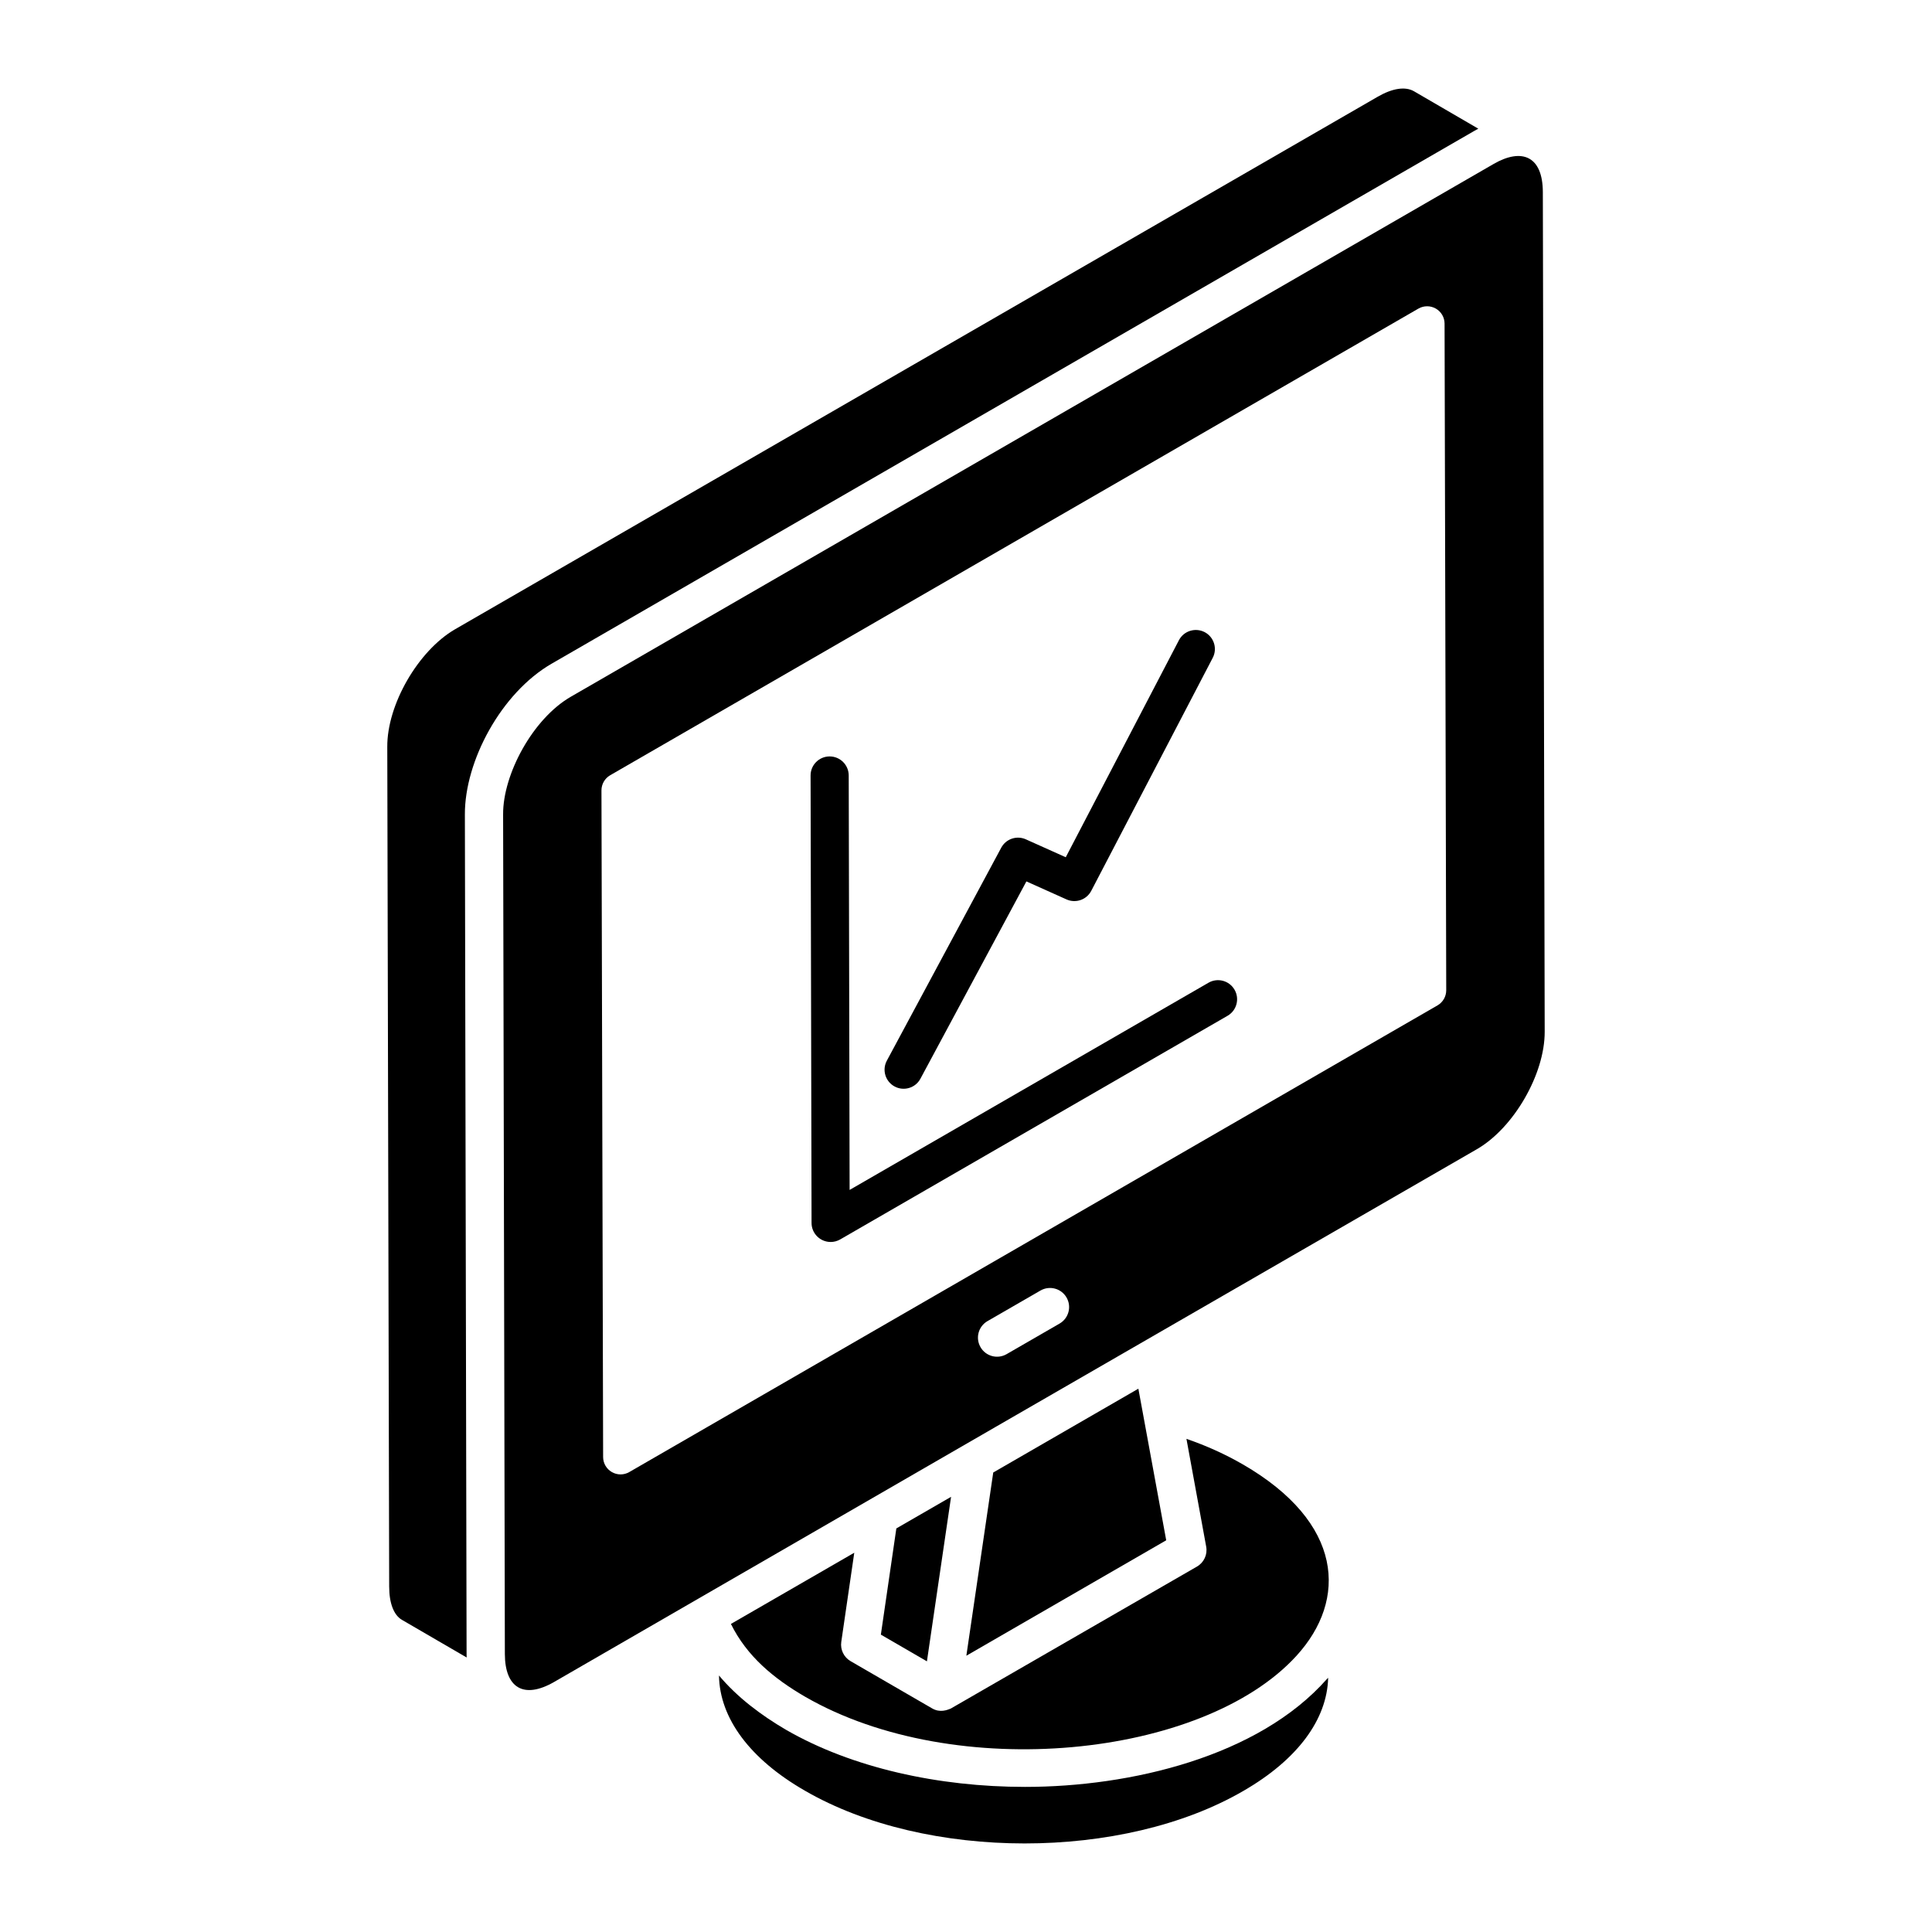
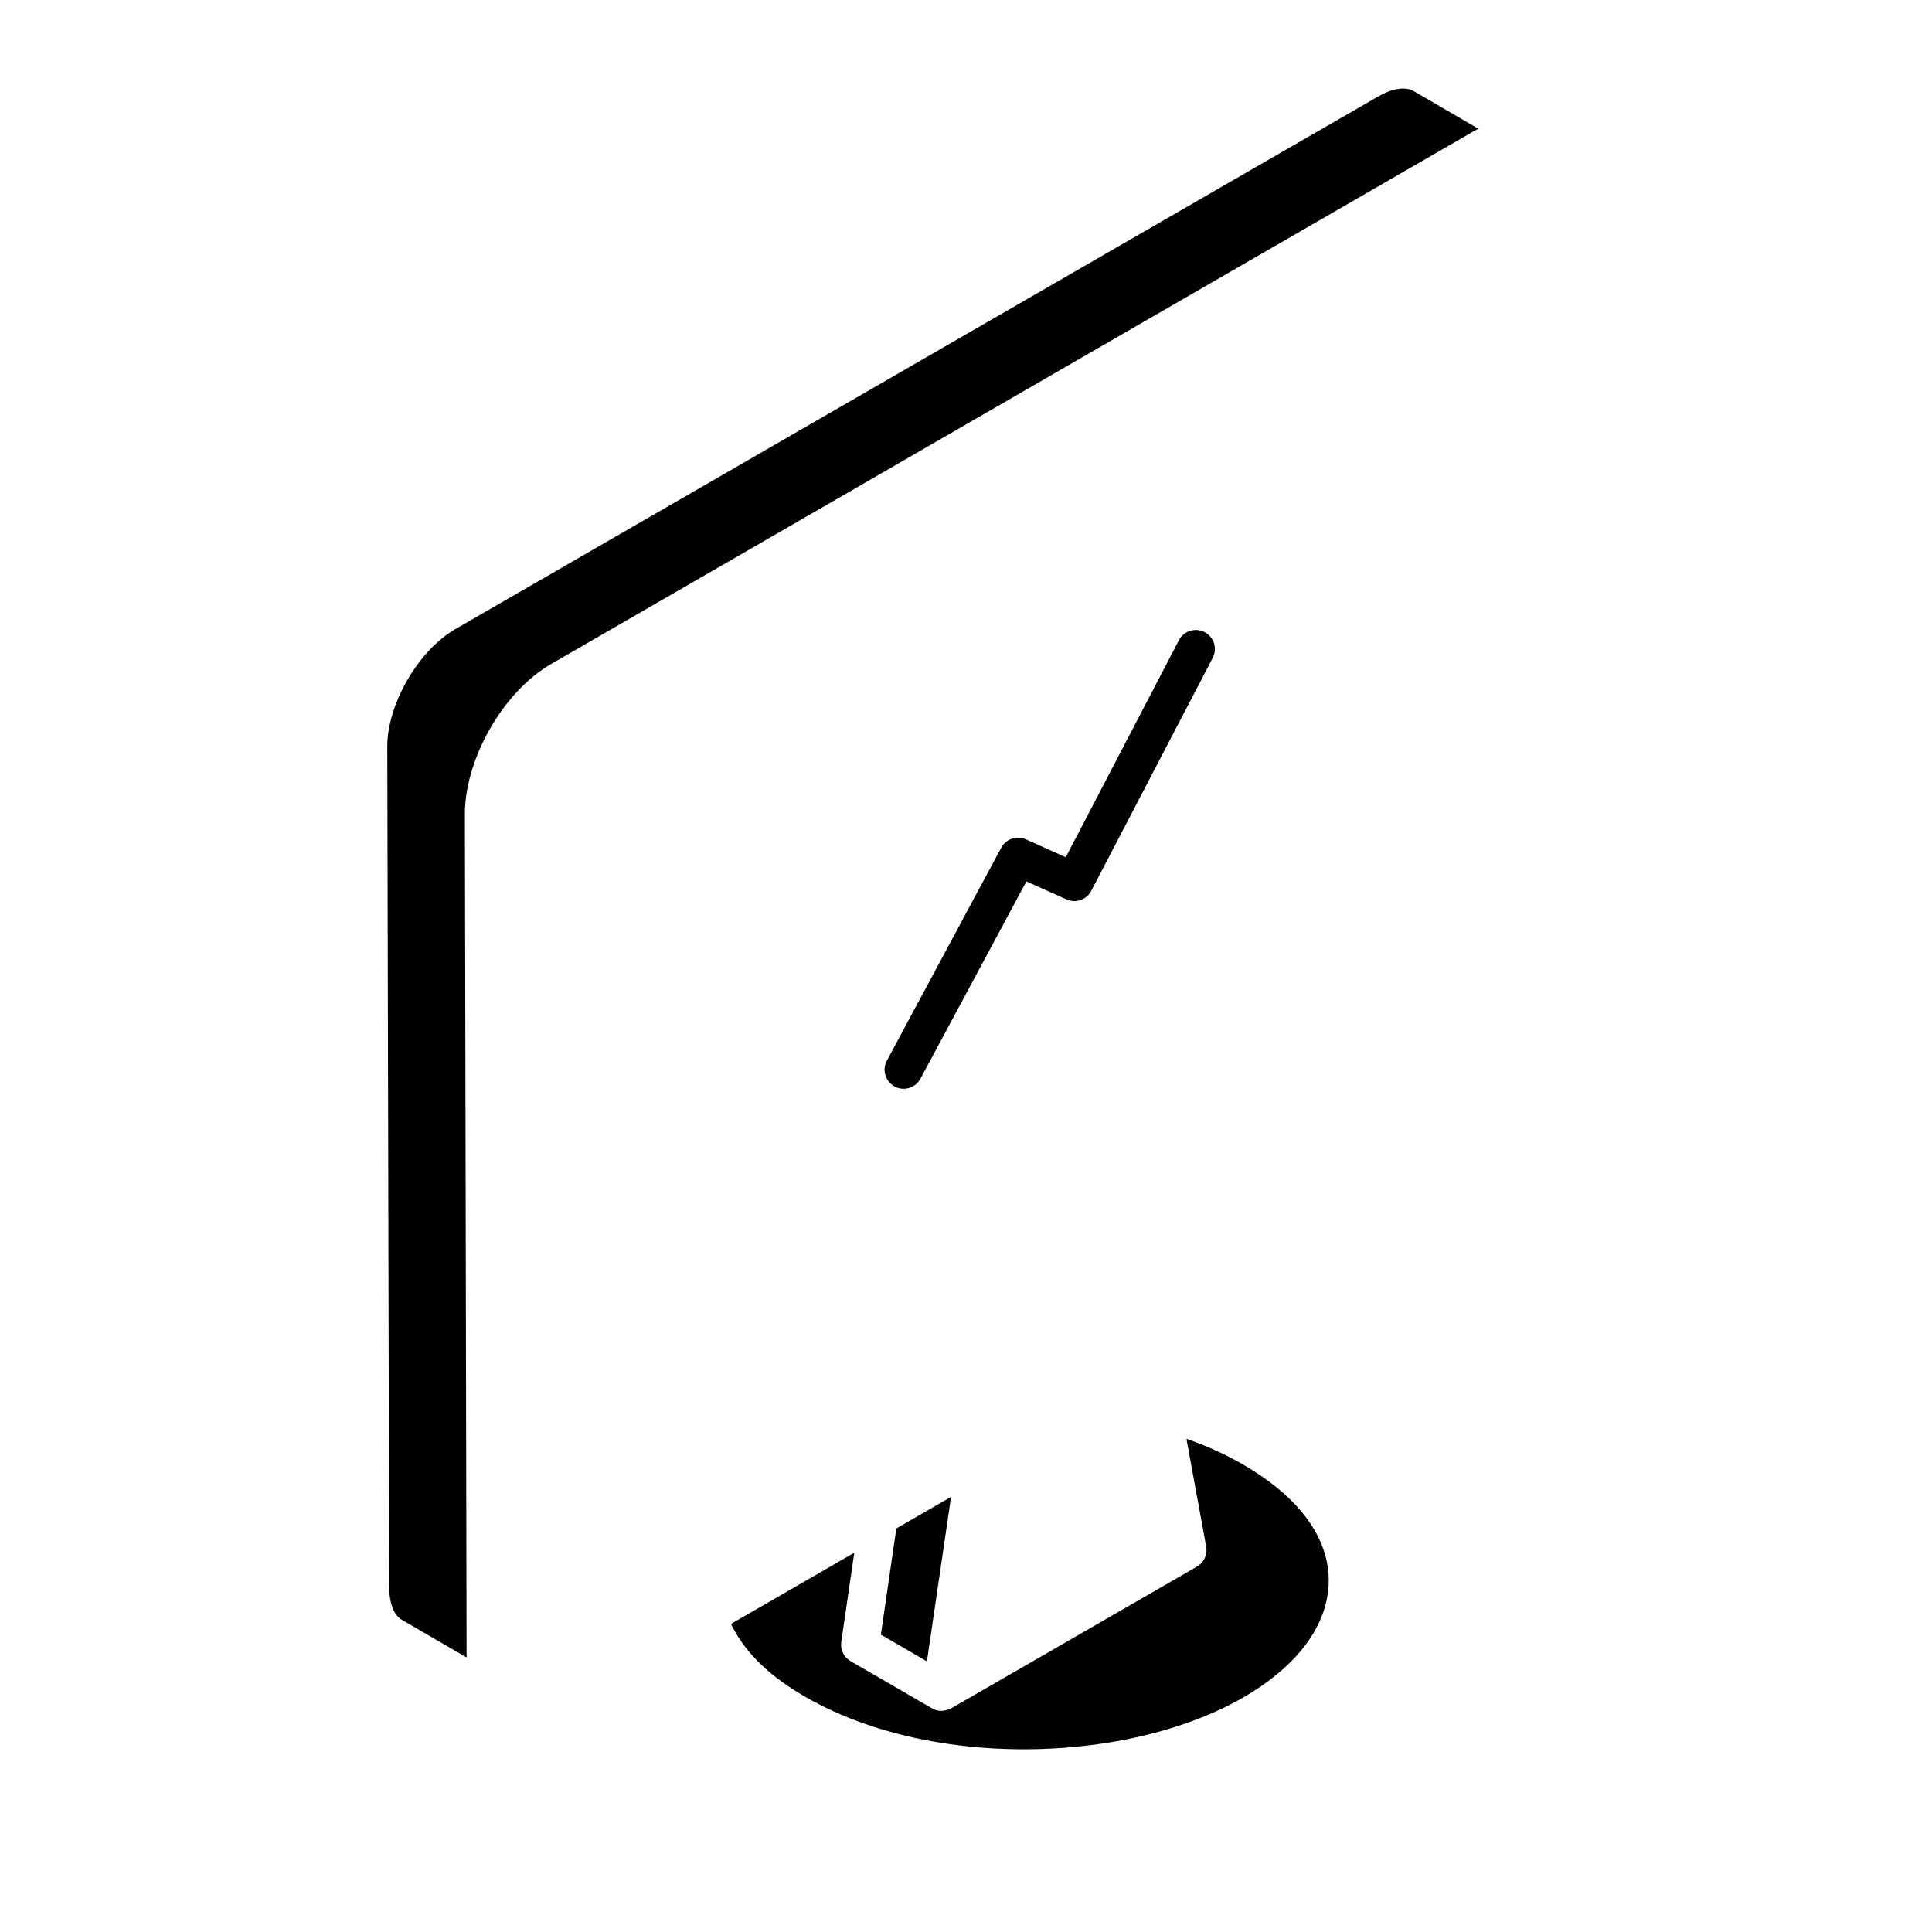
<svg xmlns="http://www.w3.org/2000/svg" fill="#000000" width="800px" height="800px" version="1.1" viewBox="144 144 512 512">
  <g>
    <path d="m337.7 574.36c4.238 8.582 11.359 14.477 19.703 19.312 39.719 22.914 105.37 16.273 130.16-10.848 13.605-14.891 12.508-35.324-14.223-50.762-4.598-2.652-9.59-4.918-14.922-6.754l5.231 28.551c0.395 2.102-0.582 4.223-2.438 5.297-7.387 4.262-69.172 39.895-65.277 37.648-0.969 0.383-2.816 1.141-4.891-0.051l-21.629-12.531c-1.785-1.035-2.766-3.055-2.469-5.102l3.445-23.629z" />
-     <path d="m445.68 512.02-38.461 22.207-7.125 48.555 52.965-30.59c-0.18-0.98-7.559-41.152-7.379-40.172z" />
    <path d="m381.54 549.05-4.102 28.145 12.207 7.078 6.398-43.598z" />
-     <path d="m334.54 588.03c0.168 11.332 8.234 22.16 22.734 30.5 32.191 18.664 84.363 18.668 116.34 0.016 14.176-8.207 22.082-18.805 22.359-29.906-0.09 0.102-0.219 0.191-0.305 0.293-18.168 20.59-52.043 28.613-80.031 28.613-22.902 0-45.824-5.039-63.309-15.117-6.566-3.832-12.918-8.598-17.785-14.398z" />
    <path d="m247.14 564.52c0 4.352 1.234 7.535 3.394 8.766l17.137 9.965c-0.008-0.285-0.02-0.578-0.02-0.867-0.047-22.832 0.168 82.562-0.453-222.55-0.047-14.145 9.617-32.234 23.012-39.961l244.54-141.21c0.336-0.191 0.68-0.379 1.016-0.559l-17.059-9.926c-2.301-1.309-5.688-0.801-9.586 1.449l-244.55 141.15c-9.785 5.707-18.008 19.977-17.938 31.148 0.016 6.492 0.434 191.95 0.504 222.59z" />
-     <path d="m277.33 359.79c0.637 305.11 0.418 199.72 0.465 222.55 0.023 8.902 4.953 12.066 13.059 7.394 150.09-86.707 80.332-46.434 244.53-141.18 9.781-5.648 18.004-19.898 17.977-31.121l-0.492-222.53c-0.023-9.594-5.606-11.75-13.051-7.449l-244.53 141.18c-10.148 5.856-18.012 20.629-17.957 31.148zm147.47 134.97-14.047 8.109c-2.453 1.406-5.531 0.535-6.902-1.852-1.402-2.418-0.574-5.508 1.844-6.906l14.047-8.109c2.418-1.391 5.508-0.566 6.902 1.852 1.402 2.418 0.574 5.508-1.844 6.906zm-119.1-145.31 214.2-123.67c1.426-0.82 3.184-0.82 4.609 0 1.434 0.82 2.316 2.34 2.316 3.984l0.441 176.66c0 1.656-0.875 3.184-2.309 4.012l-214.2 123.68c-1.422 0.82-3.168 0.828-4.606 0-1.434-0.82-2.316-2.34-2.316-3.984l-0.441-176.66c-0.004-1.656 0.871-3.188 2.305-4.016z" />
-     <path d="m364.13 473.14c0.867 0 1.746-0.227 2.527-0.676l102.66-59.273c2.418-1.398 3.246-4.488 1.848-6.906-1.391-2.422-4.492-3.246-6.902-1.852l-95.105 54.91-0.238-109.84c-0.008-2.789-2.269-5.043-5.055-5.043h-0.008c-2.793 0.004-5.055 2.277-5.043 5.062l0.258 118.57c0 2.801 2.285 5.043 5.055 5.043z" />
    <path d="m381.08 431.93c2.43 1.312 5.516 0.418 6.84-2.059l28.086-52.289 10.633 4.773c2.43 1.09 5.312 0.109 6.555-2.277l32.191-61.742c1.293-2.473 0.324-5.527-2.141-6.816-2.477-1.273-5.527-0.336-6.82 2.148l-29.988 57.512-10.574-4.746c-2.41-1.086-5.269-0.129-6.523 2.215l-30.316 56.438c-1.324 2.461-0.398 5.523 2.059 6.844z" />
  </g>
</svg>